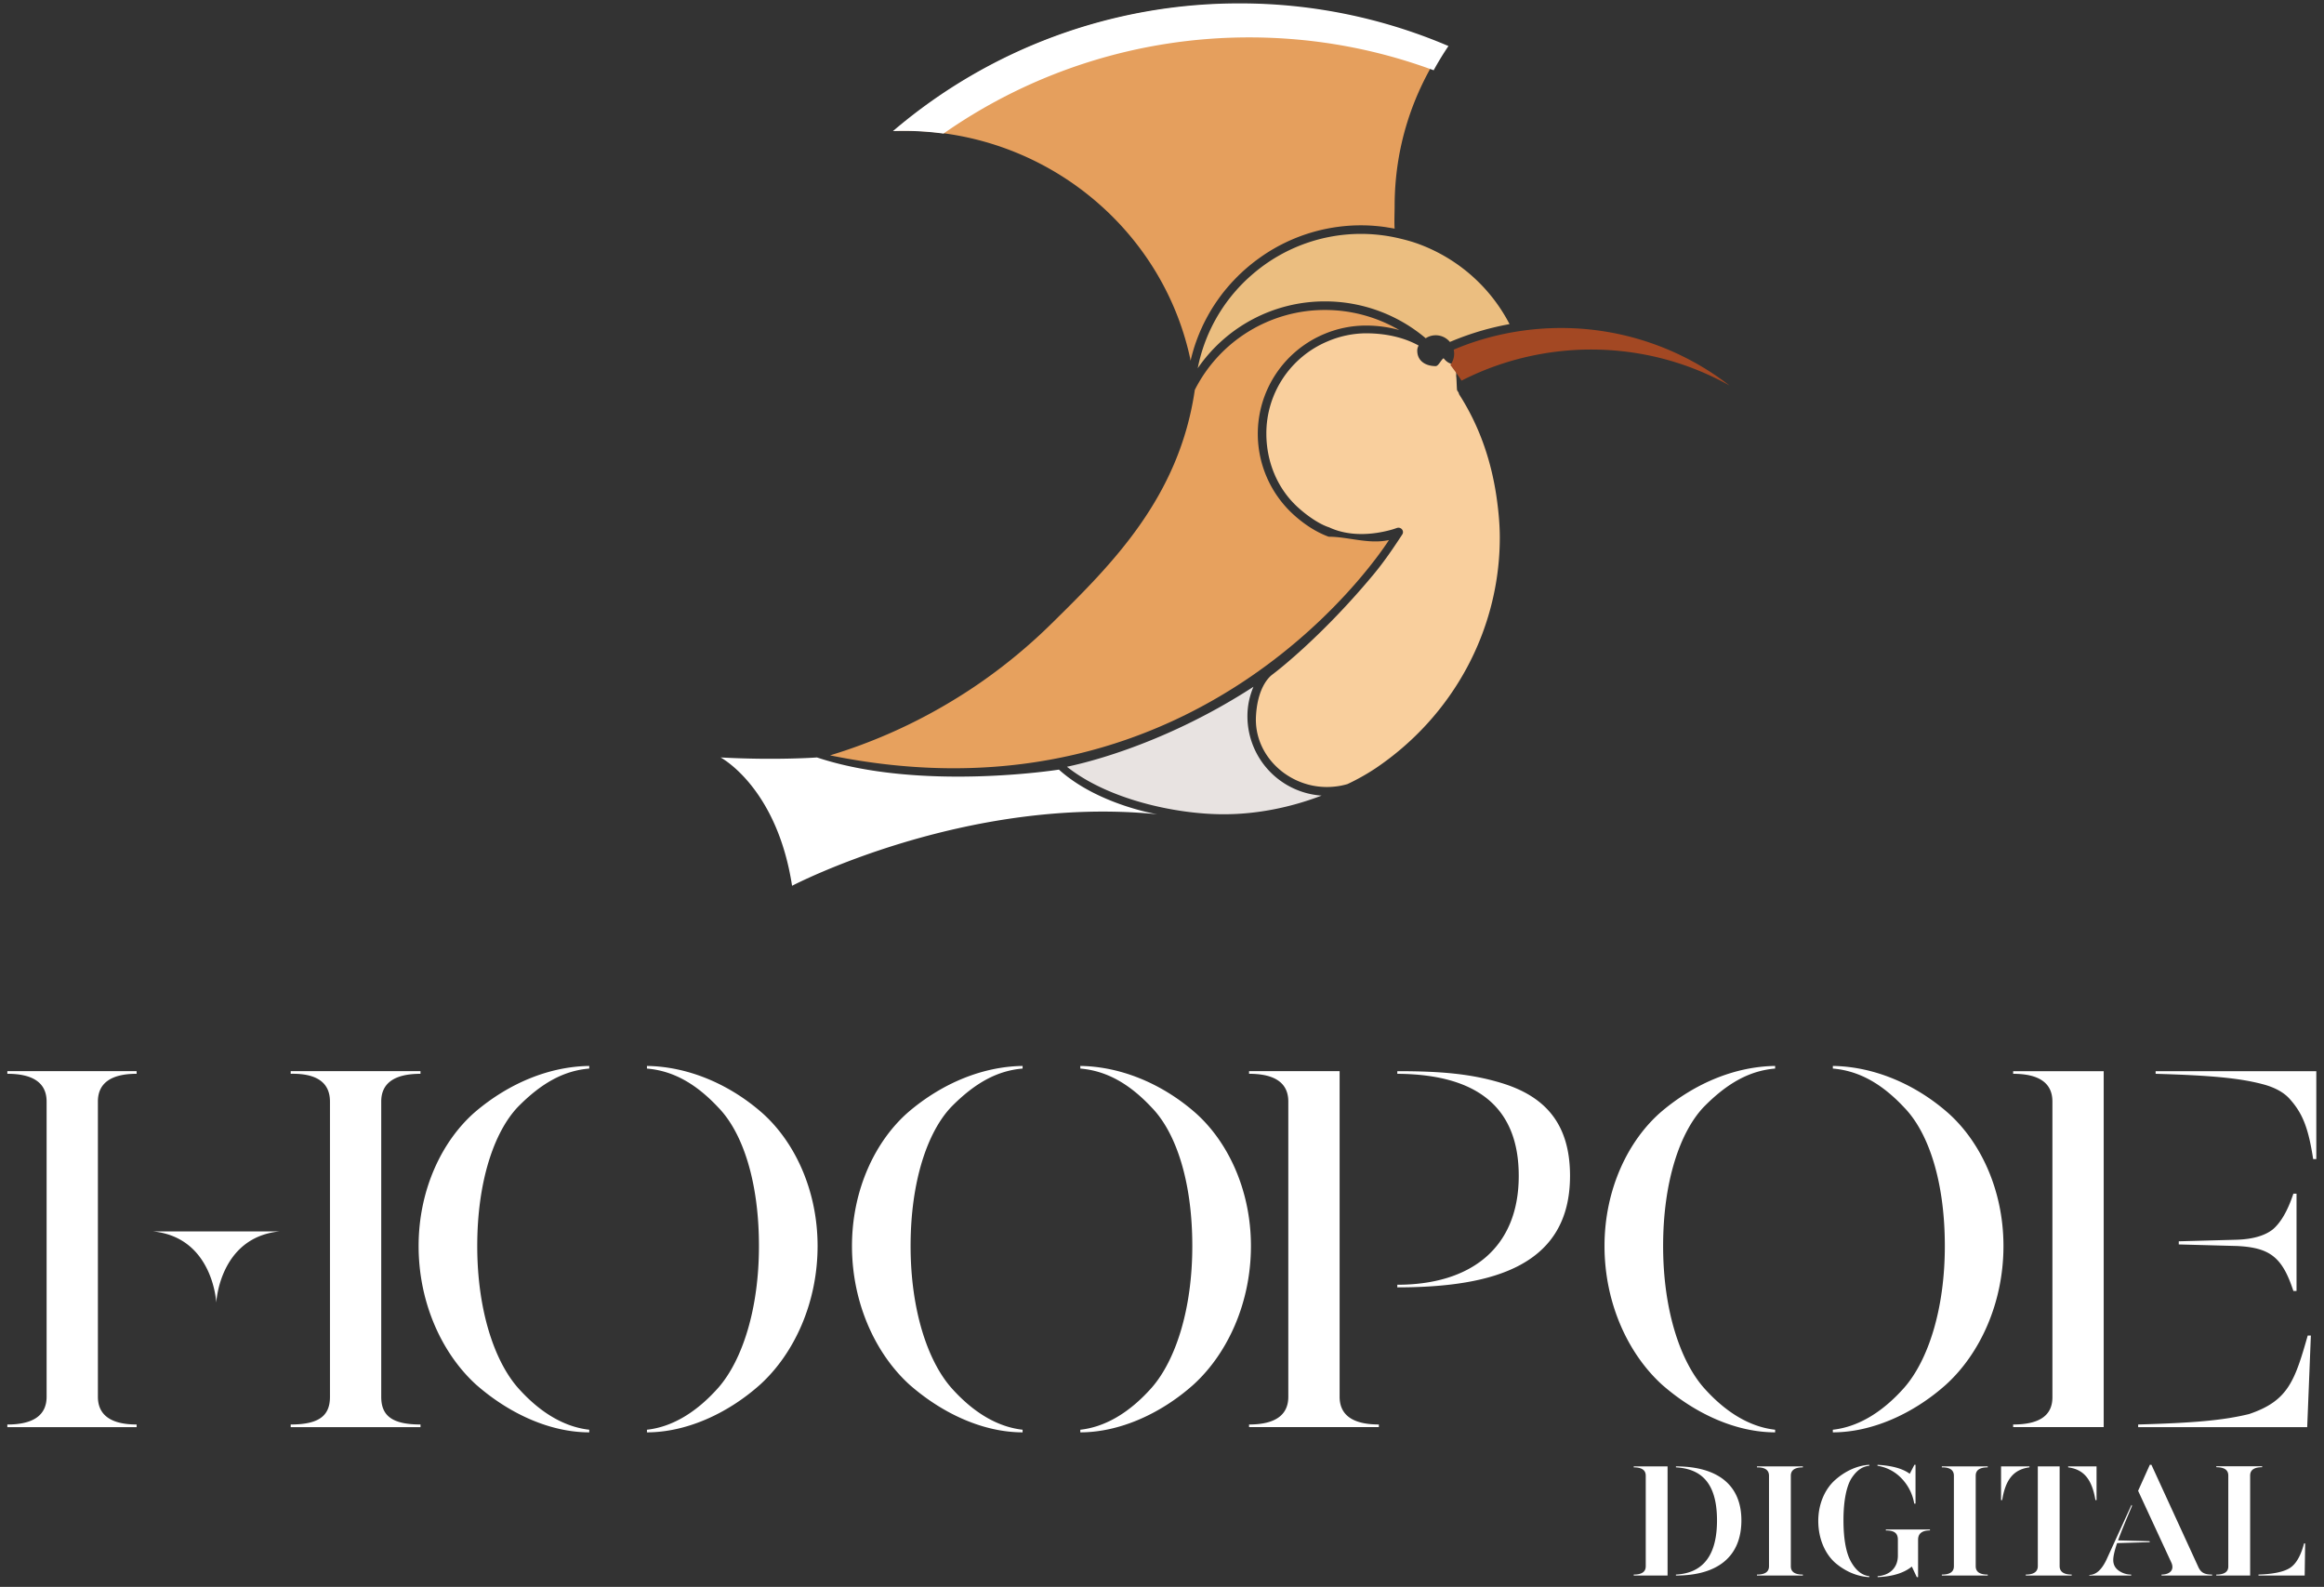
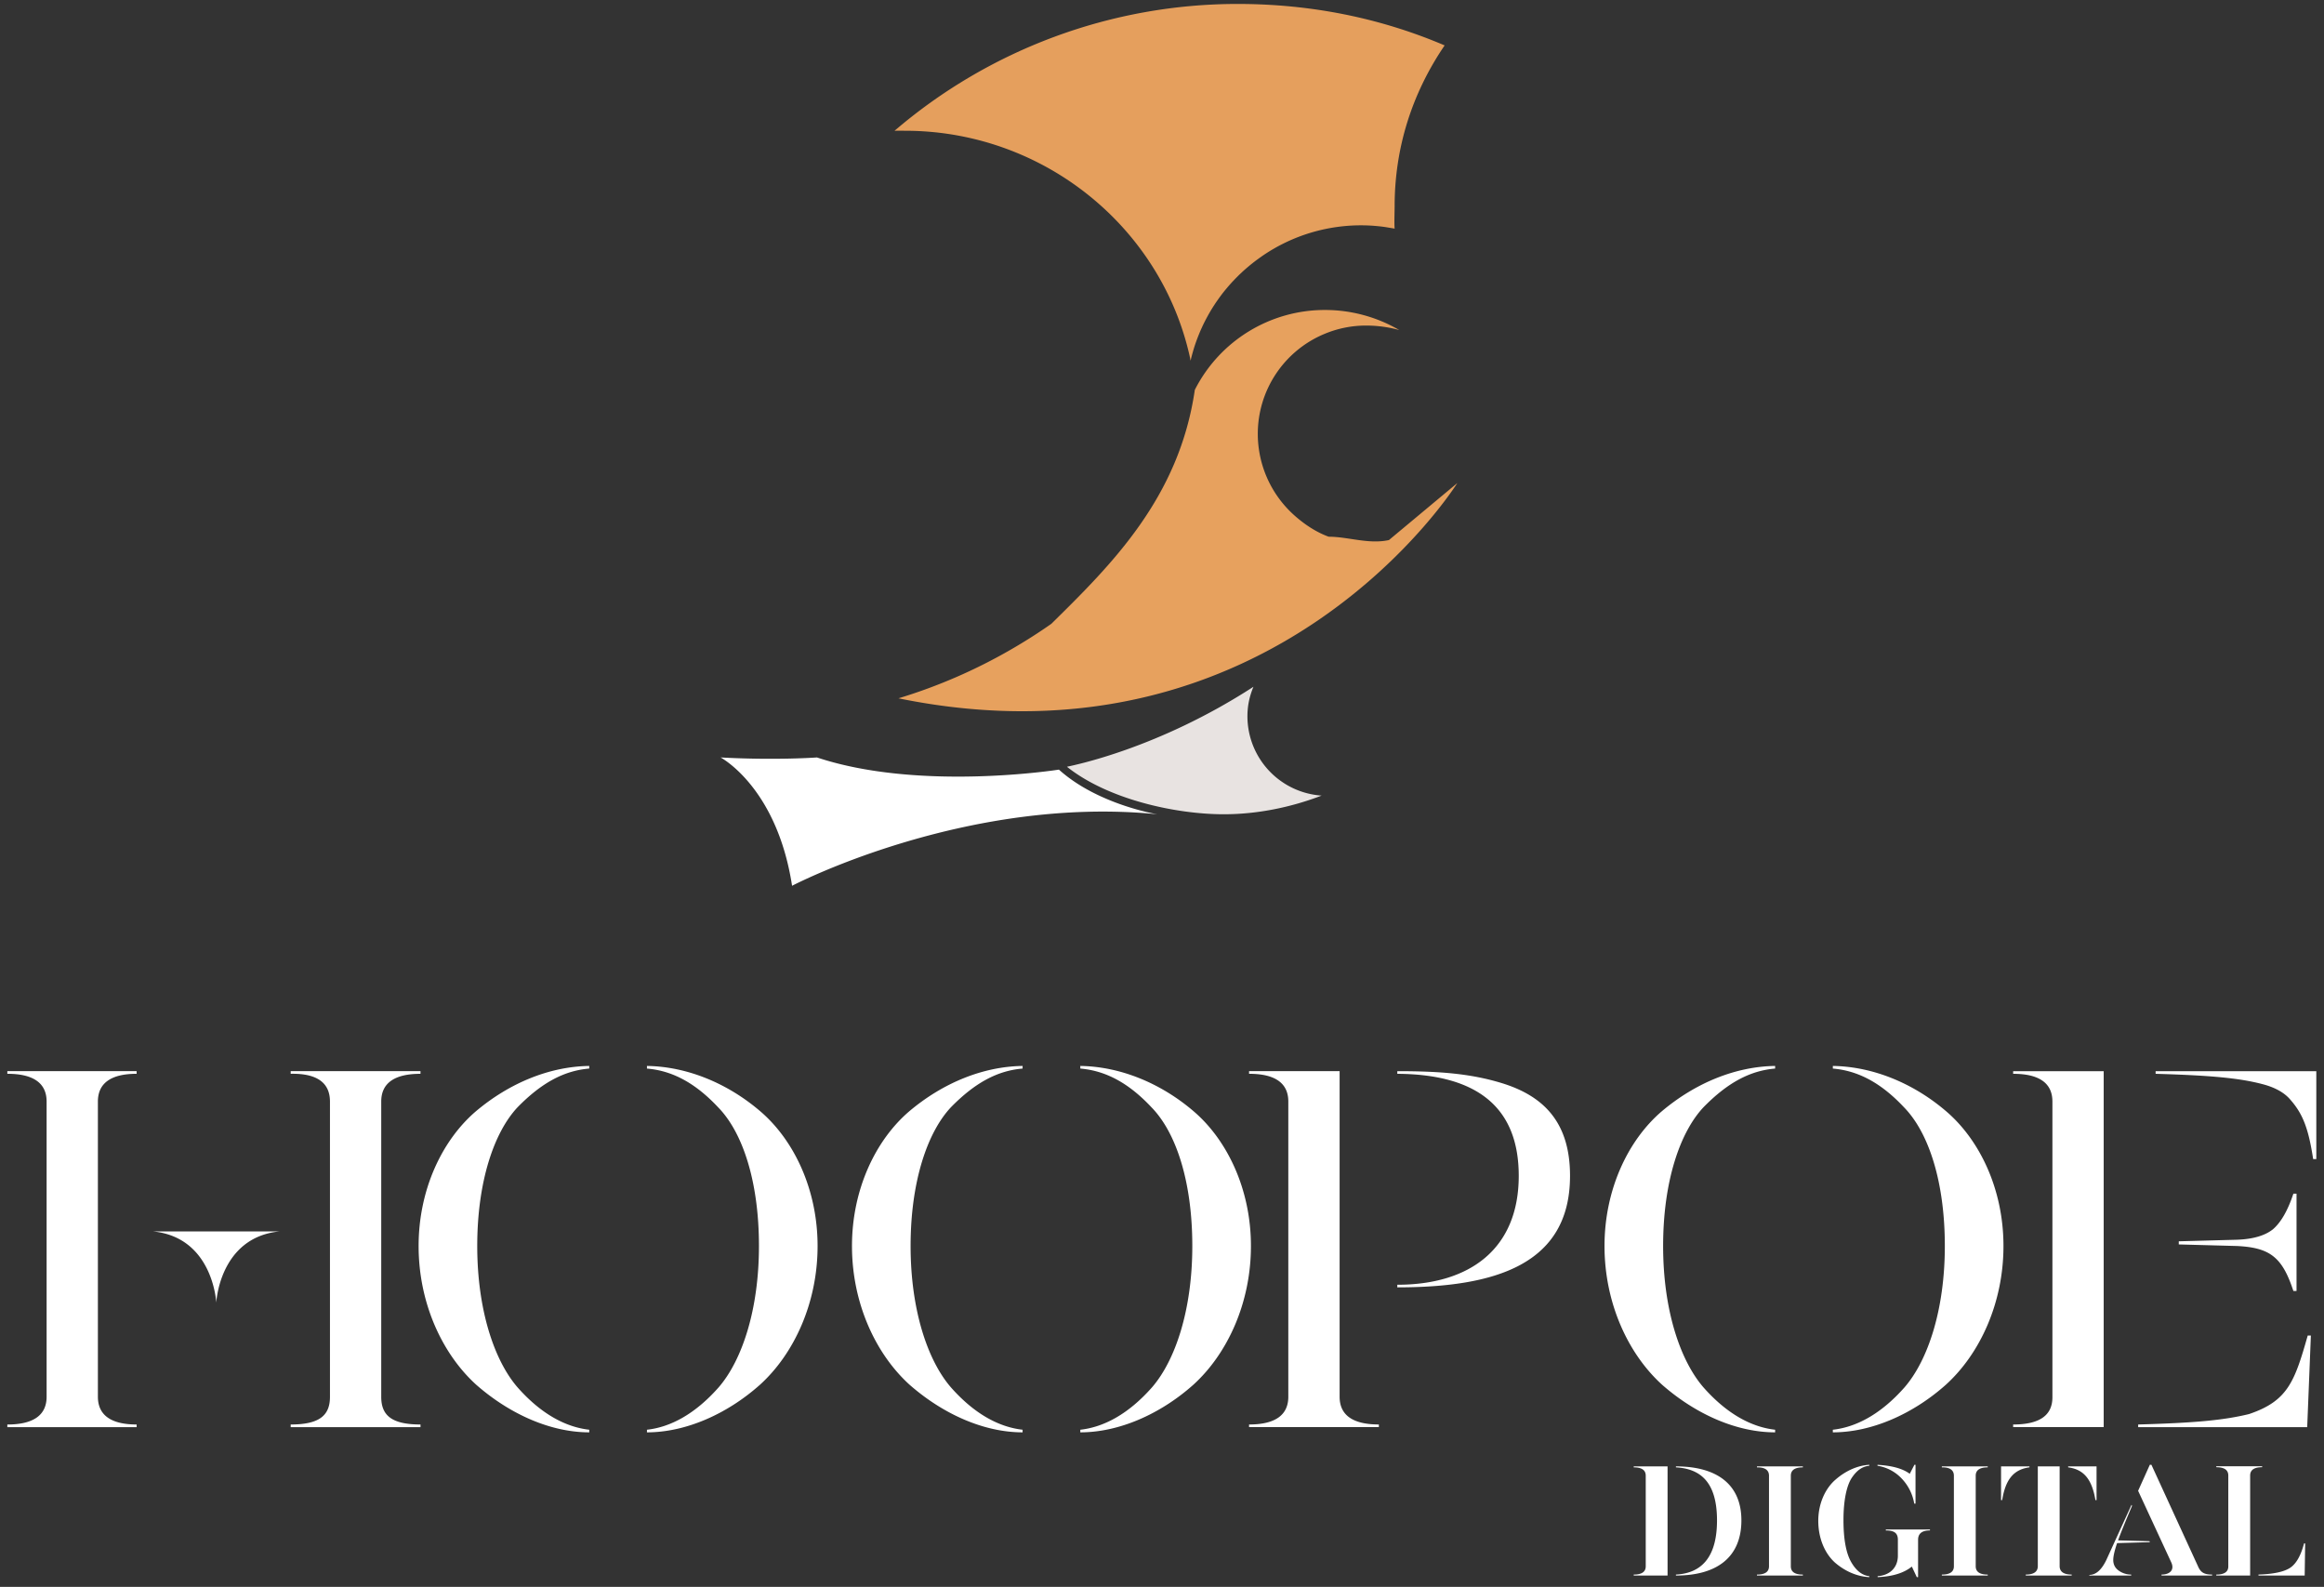
<svg xmlns="http://www.w3.org/2000/svg" width="145" height="99" viewBox="0 0 145 99">
  <rect x="0" y="0" width="145" height="99" fill="#333333" stroke="none" />
  <g fill="none" fill-rule="evenodd">
-     <path fill="#E7A15E" d="M86.659 33.692c-1.262.278-2.544-.209-3.761-.209-.812-.298-1.55-.797-2.193-1.379a6.815 6.815 0 0 1-2.228-5.027 6.751 6.751 0 0 1 4.146-6.24 6.714 6.714 0 0 1 2.6-.527c.718 0 1.421.096 2.082.281a9.196 9.196 0 0 0-4.623-1.253 9.09 9.09 0 0 0-8.135 4.986c-.98 6.745-5.214 10.913-8.951 14.592a33.74 33.74 0 0 1-4.267 3.558c-.8.562-1.647 1.102-2.52 1.605a33.4 33.4 0 0 1-7.019 3.044c23.471 4.793 34.826-13.368 34.869-13.43" />
+     <path fill="#E7A15E" d="M86.659 33.692c-1.262.278-2.544-.209-3.761-.209-.812-.298-1.55-.797-2.193-1.379a6.815 6.815 0 0 1-2.228-5.027 6.751 6.751 0 0 1 4.146-6.24 6.714 6.714 0 0 1 2.6-.527c.718 0 1.421.096 2.082.281a9.196 9.196 0 0 0-4.623-1.253 9.09 9.09 0 0 0-8.135 4.986c-.98 6.745-5.214 10.913-8.951 14.592c-.8.562-1.647 1.102-2.52 1.605a33.4 33.4 0 0 1-7.019 3.044c23.471 4.793 34.826-13.368 34.869-13.43" />
    <path fill="#E59F5D" d="M74.323 22.331l.048-.183.026-.096.056-.196.023-.077a9.946 9.946 0 0 1 .178-.532l.034-.092a12.068 12.068 0 0 1 .215-.533c.028-.065.058-.13.088-.194l.027-.061c.039-.084.08-.167.12-.25l.039-.074c.029-.059.059-.117.09-.174l.05-.094.085-.155.054-.094a10.448 10.448 0 0 1 .278-.455l.02-.03c.048-.075.098-.15.148-.223l.055-.078.107-.152.064-.087a8.424 8.424 0 0 1 .294-.38l.054-.066.18-.213.04-.045.148-.166.067-.072.128-.135.074-.076.132-.133.071-.07.165-.156.041-.038c.07-.064.141-.128.213-.19l.058-.05.16-.135.078-.064.15-.12.081-.062c.053-.042.107-.082.161-.122l.071-.052.236-.169a10.883 10.883 0 0 1 6.491-1.926l.094.003.194.009.11.007.18.014.115.01.181.018.111.013.196.026c.032.005.522.085.612.103-.03-.425 0-1.003 0-1.39 0-3.639 1.077-7.042 3.12-10.041C86.038 1.085 81.691.246 77.207.246A32.93 32.93 0 0 0 55.81 8.16c.23-.01.45-.003.661-.003 4.494 0 8.815 1.648 12.169 4.63 2.903 2.582 4.869 5.98 5.645 9.7.004-.02.01-.038.015-.058l.023-.097z" />
-     <path fill="#FFF" d="M58.868 8.333c5.562-3.89 12.196-6 19.058-6 3.975 0 7.842.69 11.524 2.051.283-.516.589-1.021.923-1.512A33.054 33.054 0 0 0 77.32.212 33.231 33.231 0 0 0 55.712 8.18c.232-.01.453-.015.667-.015.837 0 1.668.058 2.489.169" />
    <path fill="#CE8345" d="M74.244 22.311c.013.06.028.118.04.178l.01-.039-.05-.139" />
    <path fill="#E8E3E1" d="M77.83 44.686c0-.655.128-1.248.376-1.842-5.94 3.852-11.181 4.89-11.637 4.99 2.573 2.05 6.8 2.964 9.783 2.964 2.048 0 4.13-.41 6.106-1.164a4.965 4.965 0 0 1-4.628-4.948" />
-     <path fill="#F9CF9D" d="M93.392 31.147c-.324-2.343-1.069-4.55-2.363-6.562 0-.077-.065-.152-.114-.228-.026-.04-.035-.832-.06-.87l.006-.757h.003c-.229 0-.518-.022-.792-.38-.15.073-.317.49-.495.49-.635 0-1.15-.326-1.15-.962 0-.148.03-.195.08-.325-.944-.52-2.092-.76-3.284-.76a6.2 6.2 0 0 0-2.394.505 6.223 6.223 0 0 0-3.818 5.75c0 1.747.679 3.437 1.983 4.616.592.536 1.352 1.055 1.95 1.24v.002c1.194.554 2.64.496 3.926.126.088-.025.209-.068.291-.096a.293.293 0 0 1 .314.09c.07.091.083.216.02.31-.56.859-1.14 1.712-1.787 2.49-3.132 3.77-5.932 5.97-6.322 6.255-.014.02-.913.584-1.023 2.597-.133 2.434 1.983 4.42 4.42 4.42.445 0 .89-.063 1.288-.183l.022-.01a13.814 13.814 0 0 0 1.704-.956c4.88-3.277 7.779-8.667 7.779-14.419 0-.776-.073-1.578-.184-2.383" />
-     <path fill="#A34823" d="M97.387 20.463a17.424 17.424 0 0 0-5.167.789c-.5.157-1.011.346-1.52.561a1.143 1.143 0 0 1-.21.953c.227.297.477.639.7.98l.167-.085a17.67 17.67 0 0 1 3.904-1.397 17.876 17.876 0 0 1 4.002-.458c3.06 0 6.013.77 8.646 2.244a17.152 17.152 0 0 0-10.522-3.587" />
-     <path fill="#EBBE80" d="M92.388 17.735a10.469 10.469 0 0 0-3.981-2.55c-.325-.114-.68-.215-1.116-.317a10.428 10.428 0 0 0-2.355-.277 10.349 10.349 0 0 0-6.58 2.345l-.068.056a9.49 9.49 0 0 0-.157.133l-.053.046-.185.165-.019.018a10.343 10.343 0 0 0-3.145 5.62 9.612 9.612 0 0 1 7.953-4.172c2.304 0 4.535.828 6.271 2.3a1.148 1.148 0 0 1 1.511.231 17.583 17.583 0 0 1 2.068-.731l.076-.022c.152-.042.305-.082.459-.12l.09-.022c.155-.038.311-.074.469-.108l.059-.012c.153-.032.307-.062.463-.091l.036-.007a10.405 10.405 0 0 0-1.796-2.485" />
    <path fill="#FFF" d="M50.973 47.254s-2.557.189-6.015 0c0 0 3.513 1.845 4.461 8.006 0 0 10.815-5.66 22.788-4.462 0 0-3.712-.598-6.138-2.785 0 0-8.672 1.377-15.096-.759M104.565 91.482c2.593 0 4.085 1.152 4.085 3.365 0 2.273-1.492 3.444-4.085 3.444v-.06c1.712-.09 2.563-1.221 2.563-3.384 0-2.504-1.141-3.224-2.563-3.305v-.06zm5.056 6.809v-.06c.501 0 .751-.17.751-.52v-5.648c0-.35-.25-.53-.75-.52v-.06h2.863v.06c-.5 0-.751.17-.751.52v5.648c0 .35.25.52.751.52v.06h-2.864zm8.04-2.874h2.755v.06c-.491 0-.742.19-.742.581v2.333h-.08l-.31-.66c-.49.4-1.202.62-2.133.66v-.06c.731-.05 1.262-.51 1.262-1.281v-.992c0-.41-.22-.58-.751-.58v-.06zm3.495 2.874v-.06c.501 0 .752-.17.752-.52v-5.648c0-.35-.25-.53-.752-.52v-.06h2.864v.06c-.5 0-.75.17-.75.52v5.648c0 .35.25.52.75.52v.06h-2.864zm7.88-6.809h1.773v2.103h-.07c-.21-1.252-.691-1.912-1.702-2.043v-.06zm8.101 6.228c.17.4.4.52.881.52v.06h-3.154v-.06c.51 0 .821-.28.611-.75l-2.073-4.476.731-1.622h.1l2.904 6.328zm3.775.58v-.06c.931-.029 1.592-.17 1.973-.42.38-.25.67-.76.87-1.522h.07l-.03 2.003h-2.883zm-7.507-9.258v-.164c3.494-.098 5.322-.26 6.922-.652 2.417-.817 2.841-2.025 3.658-4.899h.196l-.229 5.715h-10.547zM26.235 66.99c-1.633 0-2.449.587-2.449 1.73v18.418c0 1.142.62 1.73 2.45 1.73v.164h-8.099v-.164c1.828 0 2.45-.588 2.45-1.73V68.72c0-1.177-.817-1.764-2.45-1.731v-.164h8.098v.164zm14.13 22.205c1.47-.163 3.004-.98 4.474-2.645 1.469-1.698 2.514-4.866 2.514-8.817 0-4.016-1.012-7.086-2.547-8.653-1.47-1.568-2.906-2.286-4.441-2.417V66.5c2.449.033 4.996 1.045 7.086 2.841 2.09 1.796 3.56 4.865 3.56 8.392 0 3.56-1.47 6.727-3.593 8.654-2.09 1.861-4.67 2.971-7.053 2.971v-.163zm27.038 0c1.47-.163 3.004-.98 4.474-2.645 1.47-1.698 2.514-4.866 2.514-8.817 0-4.016-1.012-7.086-2.547-8.653-1.47-1.568-2.906-2.286-4.44-2.417V66.5c2.448.033 4.995 1.045 7.085 2.841 2.09 1.796 3.56 4.865 3.56 8.392 0 3.56-1.47 6.727-3.592 8.654-2.09 1.861-4.67 2.971-7.054 2.971v-.163zm19.779-9.045c4.54 0 7.576-2.253 7.576-6.793 0-4.212-2.515-6.335-7.576-6.367v-.164c2.71 0 4.572.164 6.433.719 2.743.816 4.343 2.514 4.343 5.812 0 5.552-4.702 6.956-10.776 6.956v-.163zm27.173 9.045c1.47-.163 3.004-.98 4.474-2.645 1.47-1.698 2.514-4.866 2.514-8.817 0-4.016-1.012-7.086-2.547-8.653-1.47-1.568-2.906-2.286-4.44-2.417V66.5c2.448.033 4.996 1.045 7.085 2.841 2.09 1.796 3.56 4.865 3.56 8.392 0 3.56-1.47 6.727-3.593 8.654-2.09 1.861-4.67 2.971-7.053 2.971v-.163zm-100.86-12.37h3.928c-3.737.384-3.929 4.44-3.929 4.44s-.192-4.056-3.929-4.44h3.93zm23.269 12.533c-2.383 0-4.93-1.11-7.053-2.971-2.123-1.927-3.593-5.095-3.593-8.654 0-3.527 1.47-6.596 3.56-8.392 2.123-1.796 4.637-2.808 7.086-2.841v.163c-1.535.13-2.939.849-4.474 2.417-1.469 1.567-2.514 4.637-2.514 8.653 0 3.951 1.045 7.119 2.514 8.817 1.47 1.665 3.005 2.481 4.474 2.645v.163zm27.038 0c-2.383 0-4.93-1.11-7.053-2.971-2.123-1.927-3.592-5.095-3.592-8.654 0-3.527 1.47-6.596 3.56-8.392 2.122-1.796 4.636-2.808 7.085-2.841v.163c-1.534.13-2.939.849-4.474 2.417-1.469 1.567-2.514 4.637-2.514 8.653 0 3.951 1.045 7.119 2.514 8.817 1.47 1.665 3.005 2.481 4.474 2.645v.163zm14.13-.326v-.164c1.633 0 2.449-.588 2.449-1.73V68.72c0-1.144-.816-1.731-2.449-1.731v-.164h5.65v20.312c0 1.142.816 1.73 2.448 1.73v.164h-8.098zm32.822.326c-2.383 0-4.93-1.11-7.053-2.971-2.123-1.927-3.592-5.095-3.592-8.654 0-3.527 1.47-6.596 3.56-8.392 2.122-1.796 4.636-2.808 7.085-2.841v.163c-1.535.13-2.939.849-4.473 2.417-1.47 1.567-2.515 4.637-2.515 8.653 0 3.951 1.045 7.119 2.515 8.817 1.469 1.665 3.004 2.481 4.473 2.645v.163zm20.501-.326h-5.65v-.164c1.633 0 2.45-.555 2.45-1.698V68.72c0-1.143-.817-1.73-2.45-1.73v-.164h5.65v22.206zm4.684-11.397v-.195l3.624-.098c1.013-.034 1.764-.262 2.254-.654.49-.424.914-1.143 1.273-2.22h.196v6.073h-.196c-.686-2.09-1.437-2.71-3.527-2.808l-3.624-.098zm-1.444-10.809h10.025v5.486h-.196c-.294-1.926-.653-2.84-1.437-3.722-.36-.425-.947-.751-1.698-.948-1.47-.391-3.298-.554-6.694-.652v-.164zM6.108 87.138c0 1.142.816 1.73 2.416 1.73v.164H.458v-.163c1.633 0 2.45-.589 2.45-1.731V68.72c0-1.143-.817-1.731-2.45-1.731v-.164h8.066v.164c-1.6 0-2.416.588-2.416 1.73v18.418zm97.936 11.153h-2.112v-.06c.5 0 .75-.17.75-.52v-5.648c0-.35-.25-.52-.75-.52v-.06h2.112v6.808zm10.484-5.987c.64-.561 1.392-.882 2.103-.922v.06c-.411.04-.762.26-1.092.751-.32.48-.52 1.402-.52 2.633 0 1.182.16 2.053.47 2.604.31.55.691.851 1.142.901v.06c-.752-.04-1.492-.35-2.133-.9-.631-.562-1.051-1.503-1.051-2.614 0-1.082.44-2.023 1.08-2.573zm4.906 1.501a2.976 2.976 0 0 0-.78-1.562 2.63 2.63 0 0 0-1.513-.8v-.06c.891.05 1.562.23 2.013.56l.29-.56h.07v2.422h-.08zm9.072 3.895c0 .35.25.53.751.53v.061h-2.864v-.06c.501 0 .751-.18.751-.53v-6.219h1.362V97.7zm-1.883-6.218v.06c-1.011.13-1.501.791-1.702 2.043h-.07v-2.103h1.772zm7.51 4.726l-2.042.06c-.16.471-.24.821-.24 1.052 0 .29.12.51.35.67.23.16.49.241.77.241v.06h-2.612v-.04c.41 0 .76-.31 1.06-.931l1.573-3.445.03.07c-.42.992-.711 1.703-.871 2.153l1.962.05.02.06zm6.258 2.083h-2.112v-.06c.5 0 .75-.17.75-.51v-5.668c0-.35-.25-.52-.75-.52v-.06h2.863v.06c-.5 0-.75.17-.75.52v6.238z" />
  </g>
</svg>